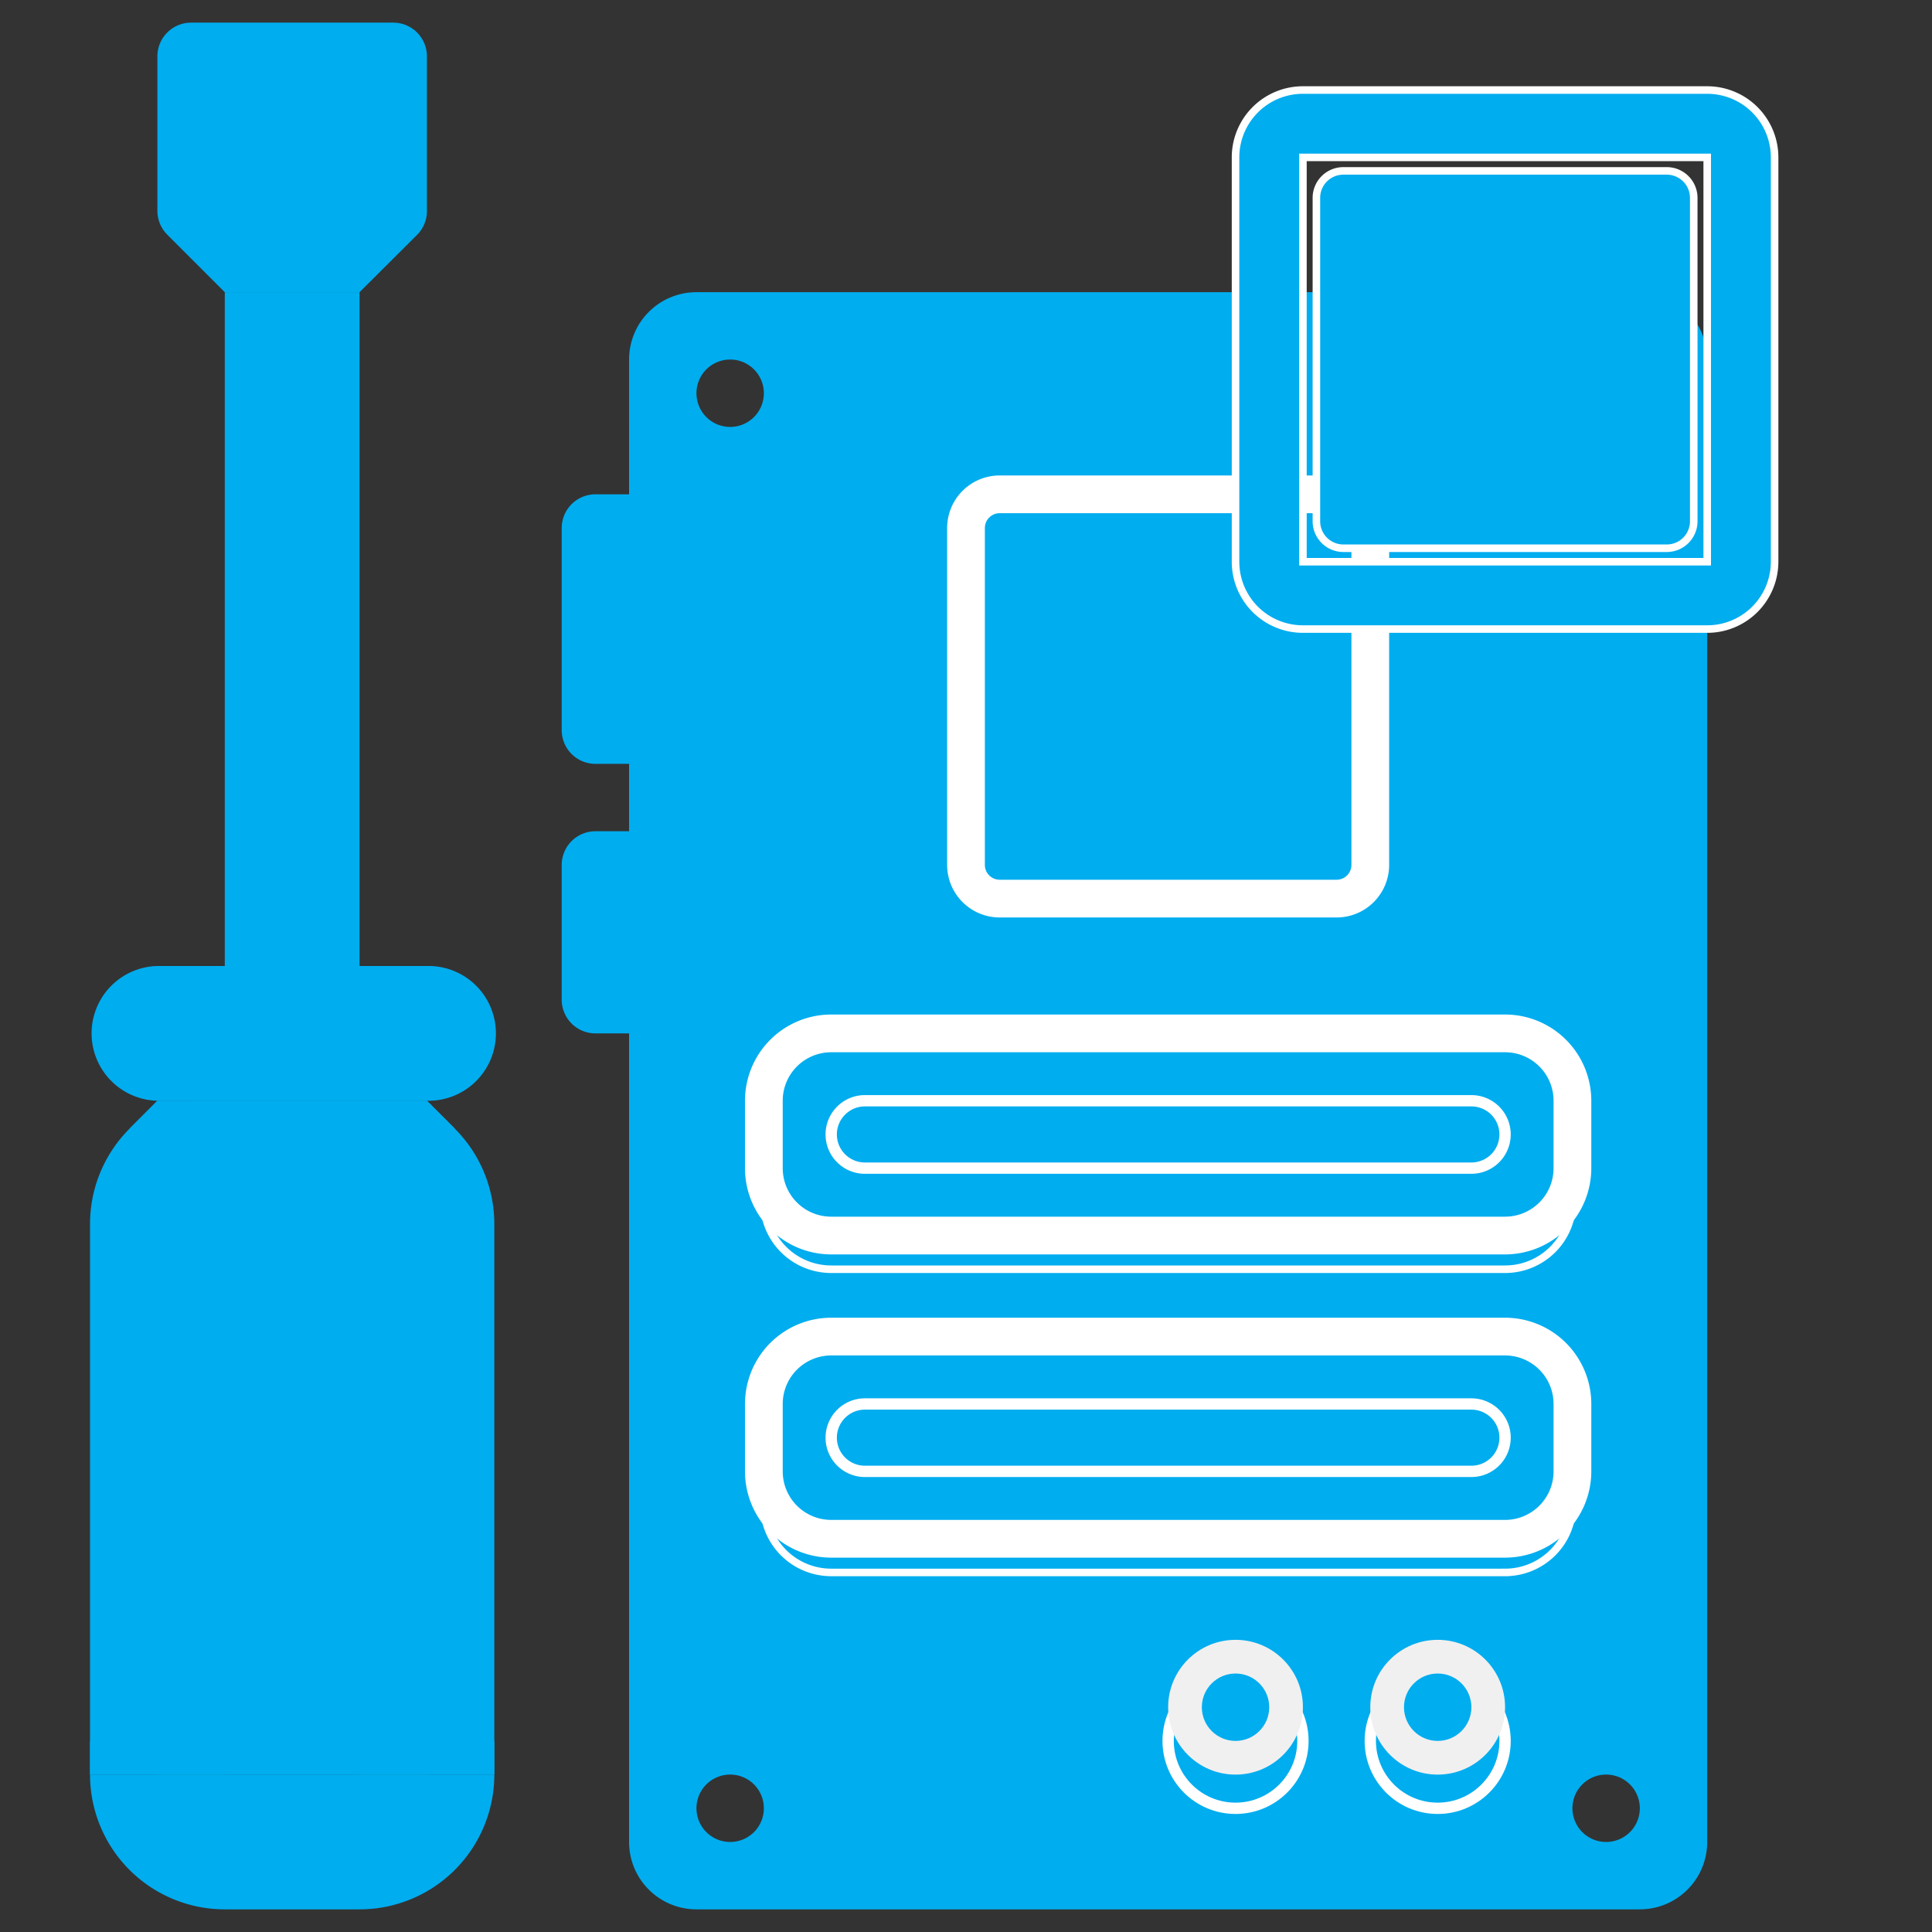
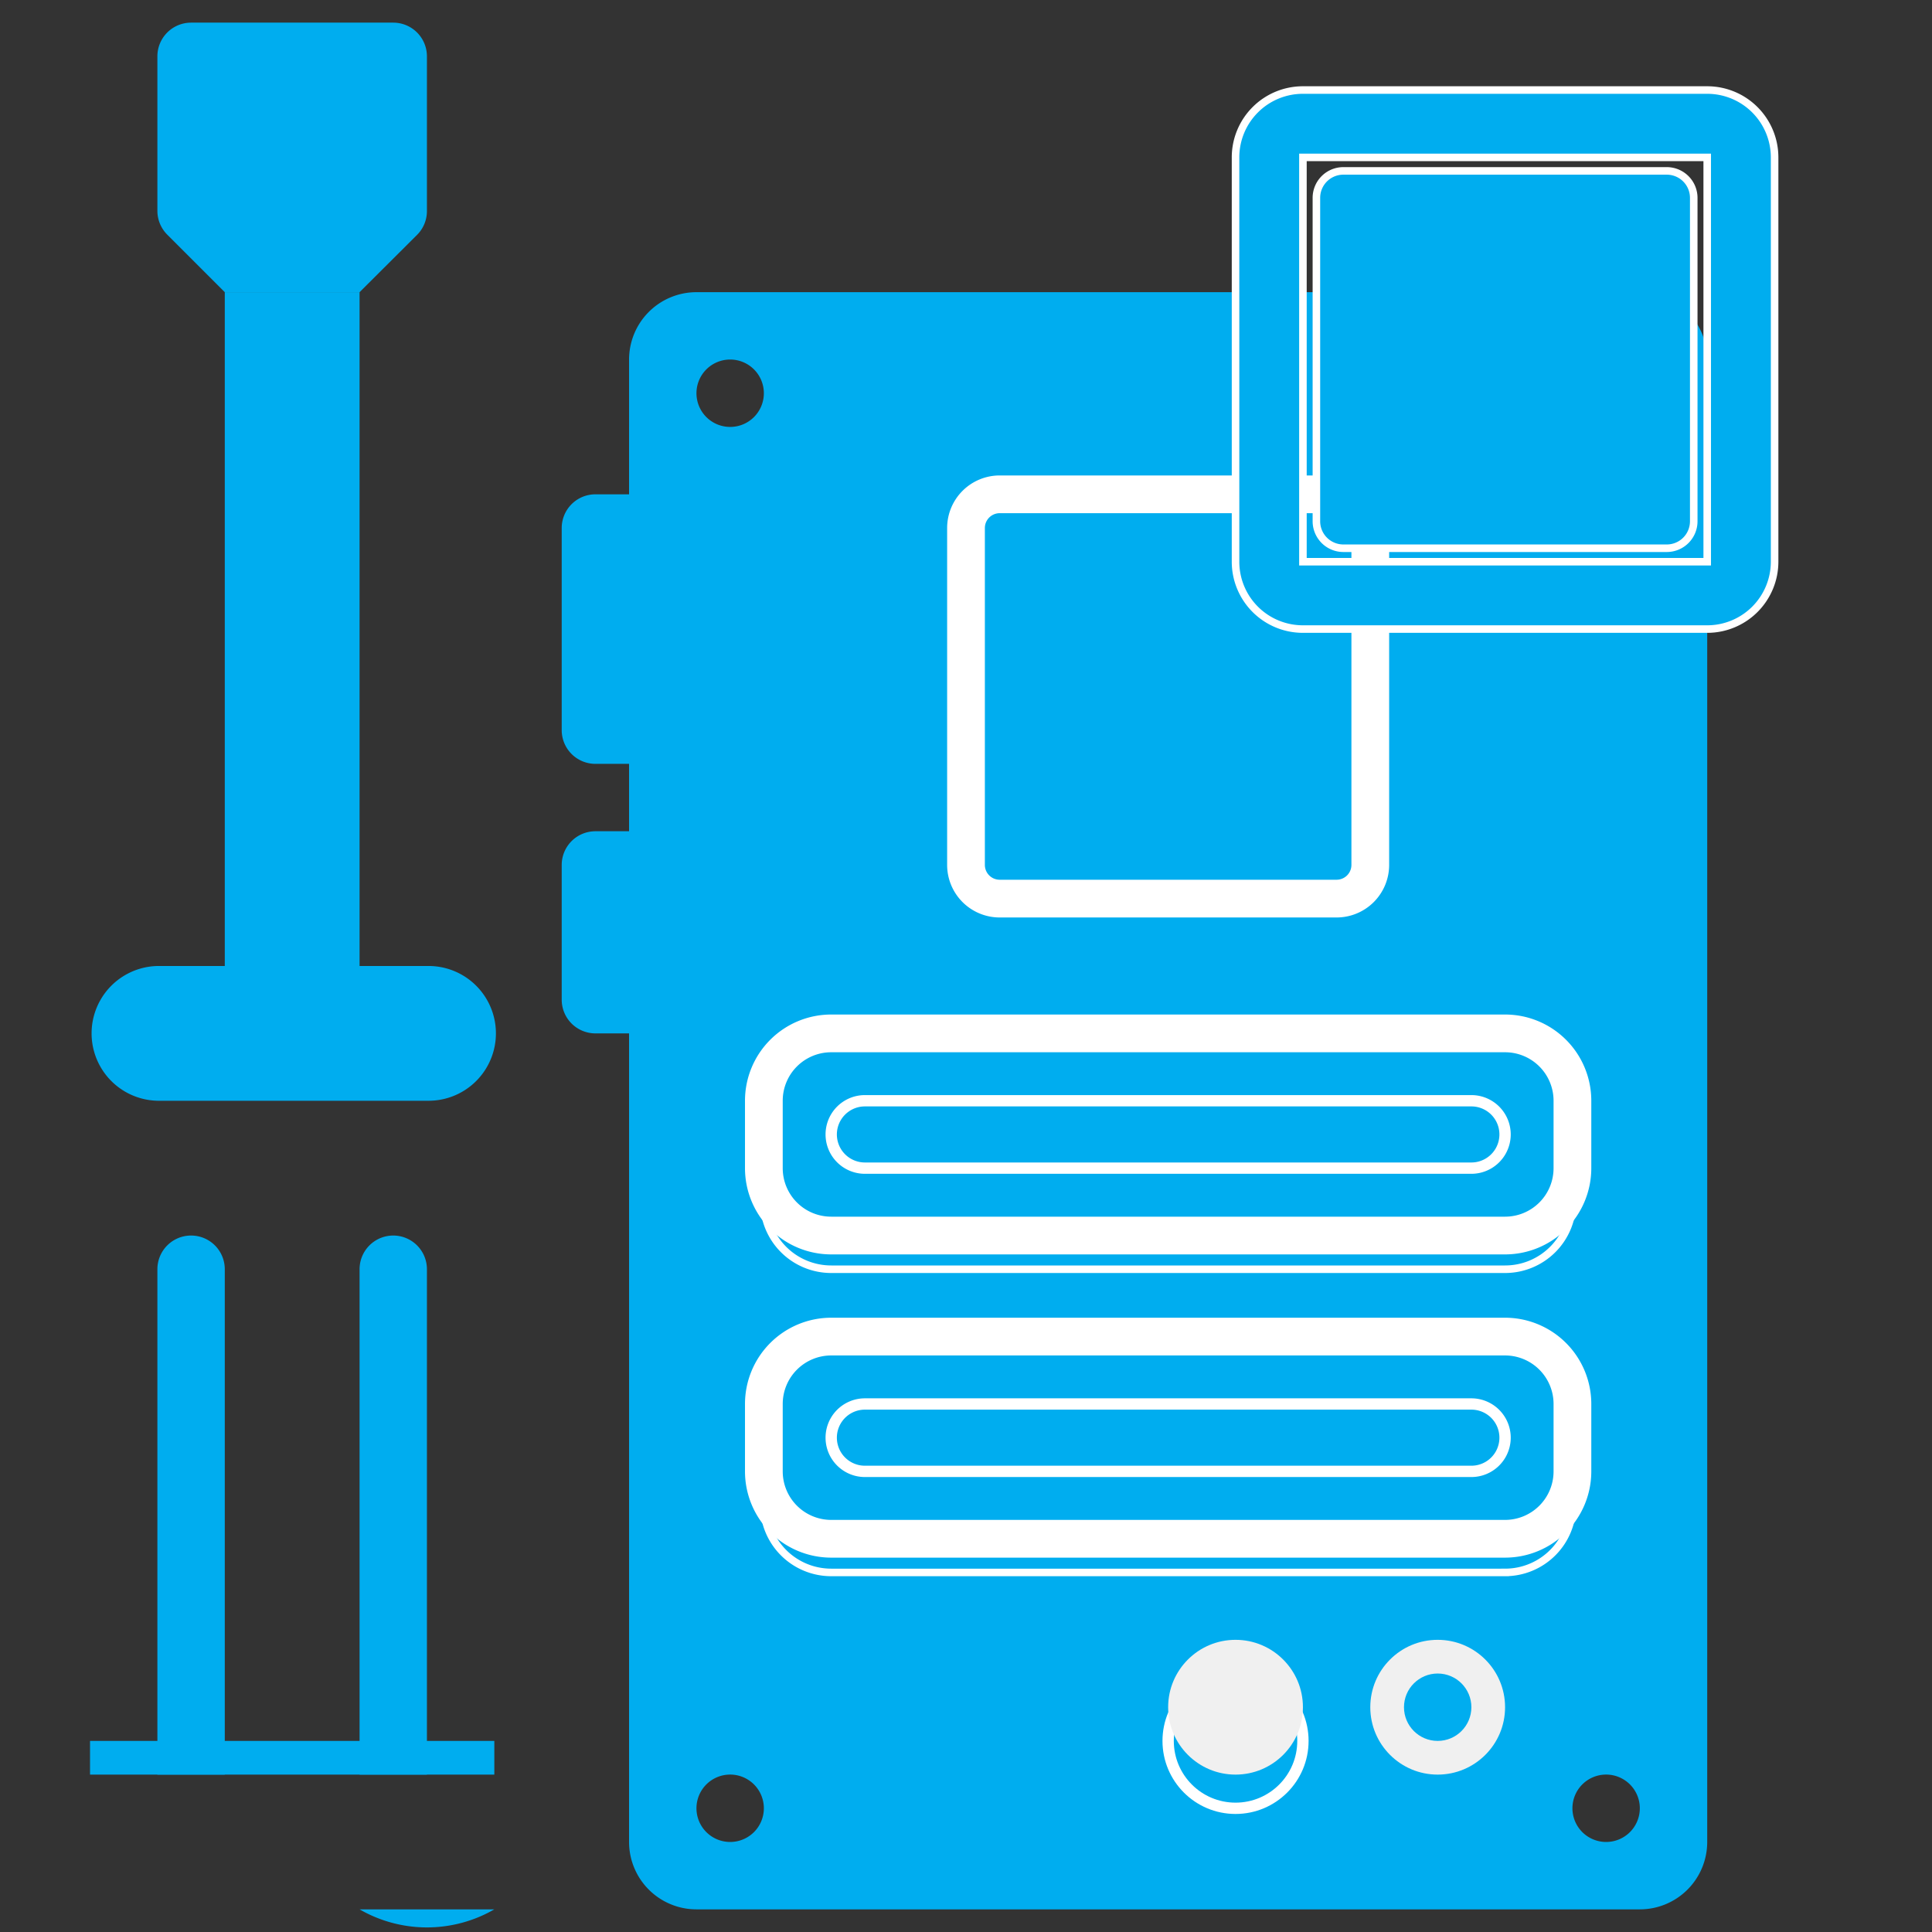
<svg xmlns="http://www.w3.org/2000/svg" id="a" viewBox="0 0 512 512">
  <rect x="0" y="0" width="512" height="512" fill="#333333" stroke="none" />
  <defs>
    <style>.cls-1,.cls-2,.cls-3,.cls-4{fill:#00adef;}.cls-2,.cls-3,.cls-4{stroke:#fff;stroke-miterlimit:10;}.cls-2{stroke-width:3px;}.cls-3{stroke-width:10px;}.cls-4{stroke-width:2px;}.cls-5{fill:#f0f0f0;}</style>
  </defs>
-   <path class="cls-1" d="M131,470.29H23.86V324.37a35.67,35.67,0,0,1,10.46-25.25l7.39-7.41h71.43l7.4,7.4A35.73,35.73,0,0,1,131,324.36Z" />
  <path class="cls-1" d="M23.86,461.36H131v8.93H23.86Z" />
  <path class="cls-1" d="M113.14,291.71H41.71a17.86,17.86,0,0,1,0-35.71h71.43a17.86,17.86,0,1,1,0,35.71Z" />
-   <path class="cls-1" d="M120.49,299.06l-7.35-7.35H41.71l-7.34,7.35a17.84,17.84,0,0,0,7.34,1.58h71.43A17.85,17.85,0,0,0,120.49,299.06Z" />
  <path class="cls-1" d="M59.57,77.43H95.29V256H59.57Z" />
-   <path class="cls-1" d="M95.29,506H59.57a35.71,35.71,0,0,1-35.71-35.71H131A35.71,35.71,0,0,1,95.29,506Z" />
+   <path class="cls-1" d="M95.29,506H59.57H131A35.71,35.71,0,0,1,95.29,506Z" />
  <path class="cls-1" d="M59.57,77.43,44.33,62.19a8.93,8.93,0,0,1-2.62-6.31V14.93A8.93,8.93,0,0,1,50.64,6h53.57a8.93,8.93,0,0,1,8.93,8.93v41a8.9,8.9,0,0,1-2.61,6.31L95.29,77.43Z" />
  <path class="cls-1" d="M50.64,327.43a8.93,8.93,0,0,0-8.93,8.93V470.29H59.57V336.36A8.93,8.93,0,0,0,50.64,327.43Z" />
  <path class="cls-1" d="M104.21,327.43a8.93,8.93,0,0,0-8.92,8.93V470.29h17.85V336.36A8.93,8.93,0,0,0,104.21,327.43Z" />
  <path class="cls-1" d="M434.57,77.43h-250a17.86,17.86,0,0,0-17.86,17.86V488.14A17.86,17.86,0,0,0,184.57,506h250a17.86,17.86,0,0,0,17.86-17.86V95.29A17.85,17.85,0,0,0,434.57,77.43ZM193.5,488.14a8.93,8.93,0,1,1,8.93-8.93A8.93,8.93,0,0,1,193.5,488.14Zm0-375a8.93,8.93,0,1,1,8.93-8.93A8.93,8.93,0,0,1,193.5,113.14Zm232.14,375a8.93,8.93,0,1,1,8.93-8.93A8.93,8.93,0,0,1,425.64,488.14Zm0-375a8.93,8.93,0,1,1,8.93-8.93A8.93,8.93,0,0,1,425.64,113.14Z" />
  <circle class="cls-2" cx="327.43" cy="461.36" r="17.86" />
-   <circle class="cls-2" cx="381" cy="461.36" r="17.86" />
  <path class="cls-3" d="M354.21,238.14H264.93a8.93,8.93,0,0,1-8.93-8.93V139.93a8.93,8.93,0,0,1,8.93-8.93h89.28a8.93,8.93,0,0,1,8.93,8.93v89.28A8.93,8.93,0,0,1,354.21,238.14Z" />
  <path class="cls-4" d="M398.86,336.36H220.29a17.85,17.85,0,0,1-17.86-17.86V300.64a17.85,17.85,0,0,1,17.86-17.85H398.86a17.85,17.85,0,0,1,17.85,17.85V318.5A17.85,17.85,0,0,1,398.86,336.36Z" />
  <path class="cls-4" d="M356,145.29a7.15,7.15,0,0,1-7.14-7.15V52.43A7.14,7.14,0,0,1,356,45.29h85.71a7.15,7.15,0,0,1,7.15,7.14v85.71a7.15,7.15,0,0,1-7.15,7.15Z" />
  <path class="cls-4" d="M452.43,41.71V148.86H345.29V41.71Zm0-17.85H345.29a17.85,17.85,0,0,0-17.86,17.85V148.86a17.85,17.85,0,0,0,17.86,17.85H452.43a17.86,17.86,0,0,0,17.86-17.85V41.71A17.86,17.86,0,0,0,452.43,23.86Z" />
  <path class="cls-3" d="M398.86,327.43H220.29a17.85,17.85,0,0,1-17.86-17.86V291.71a17.85,17.85,0,0,1,17.86-17.85H398.86a17.85,17.85,0,0,1,17.85,17.85v17.86A17.85,17.85,0,0,1,398.86,327.43Z" />
  <path class="cls-2" d="M389.93,309.57H229.21a8.93,8.93,0,0,1,0-17.86H389.93a8.93,8.93,0,0,1,0,17.86Z" />
  <path class="cls-1" d="M193.5,202.43H157.79a8.93,8.93,0,0,1-8.93-8.93V139.93a8.93,8.93,0,0,1,8.93-8.93H193.5a8.93,8.93,0,0,1,8.93,8.93V193.5A8.93,8.93,0,0,1,193.5,202.43Z" />
  <path class="cls-1" d="M175.64,273.86H157.79a8.93,8.93,0,0,1-8.93-8.93V229.21a8.93,8.93,0,0,1,8.93-8.92h17.85a8.93,8.93,0,0,1,8.93,8.92v35.72A8.93,8.93,0,0,1,175.64,273.86Z" />
  <circle class="cls-5" cx="327.43" cy="452.43" r="17.86" />
-   <circle class="cls-1" cx="327.43" cy="452.43" r="8.93" />
  <circle class="cls-5" cx="381" cy="452.43" r="17.86" />
  <circle class="cls-1" cx="381" cy="452.43" r="8.93" />
  <path class="cls-4" d="M398.86,416.71H220.29a17.85,17.85,0,0,1-17.86-17.85V381a17.85,17.85,0,0,1,17.86-17.86H398.86A17.85,17.85,0,0,1,416.71,381v17.86A17.85,17.85,0,0,1,398.86,416.71Z" />
  <path class="cls-3" d="M398.86,407.79H220.29a17.86,17.86,0,0,1-17.86-17.86V372.07a17.86,17.86,0,0,1,17.86-17.86H398.86a17.86,17.86,0,0,1,17.85,17.86v17.86A17.86,17.86,0,0,1,398.86,407.79Z" />
  <path class="cls-2" d="M389.93,389.93H229.21a8.93,8.93,0,0,1,0-17.86H389.93a8.93,8.93,0,0,1,0,17.86Z" />
</svg>